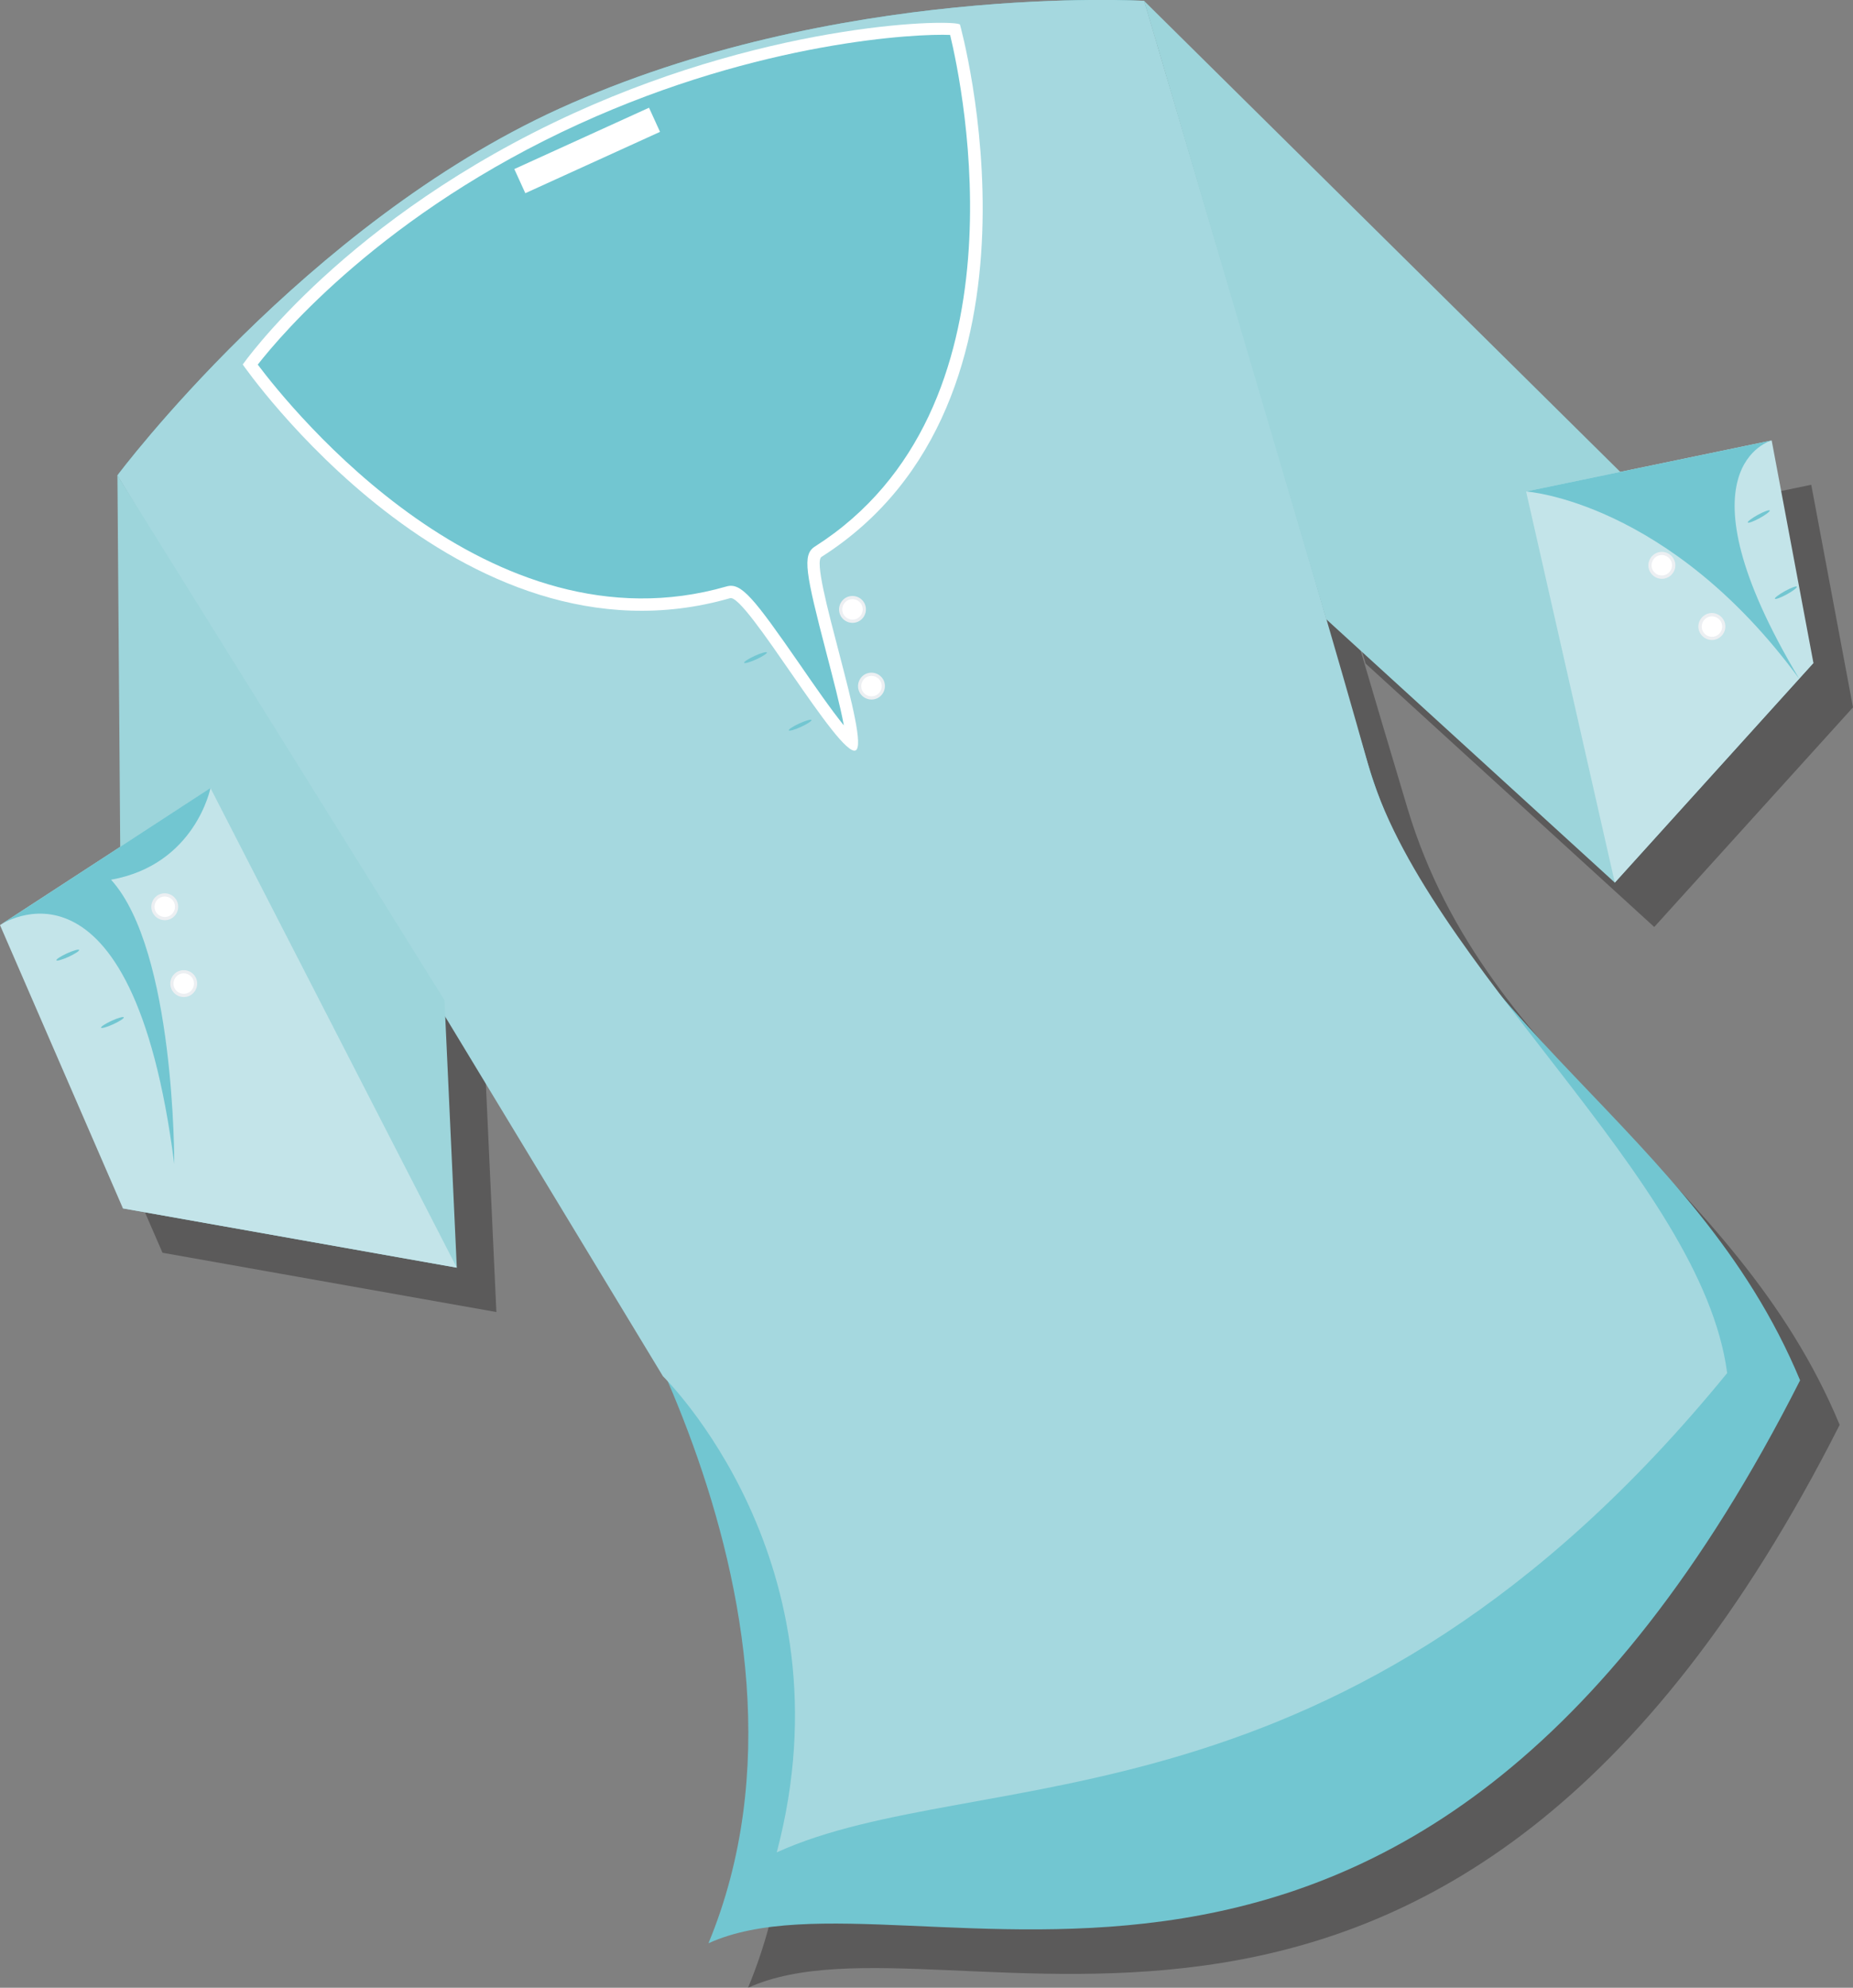
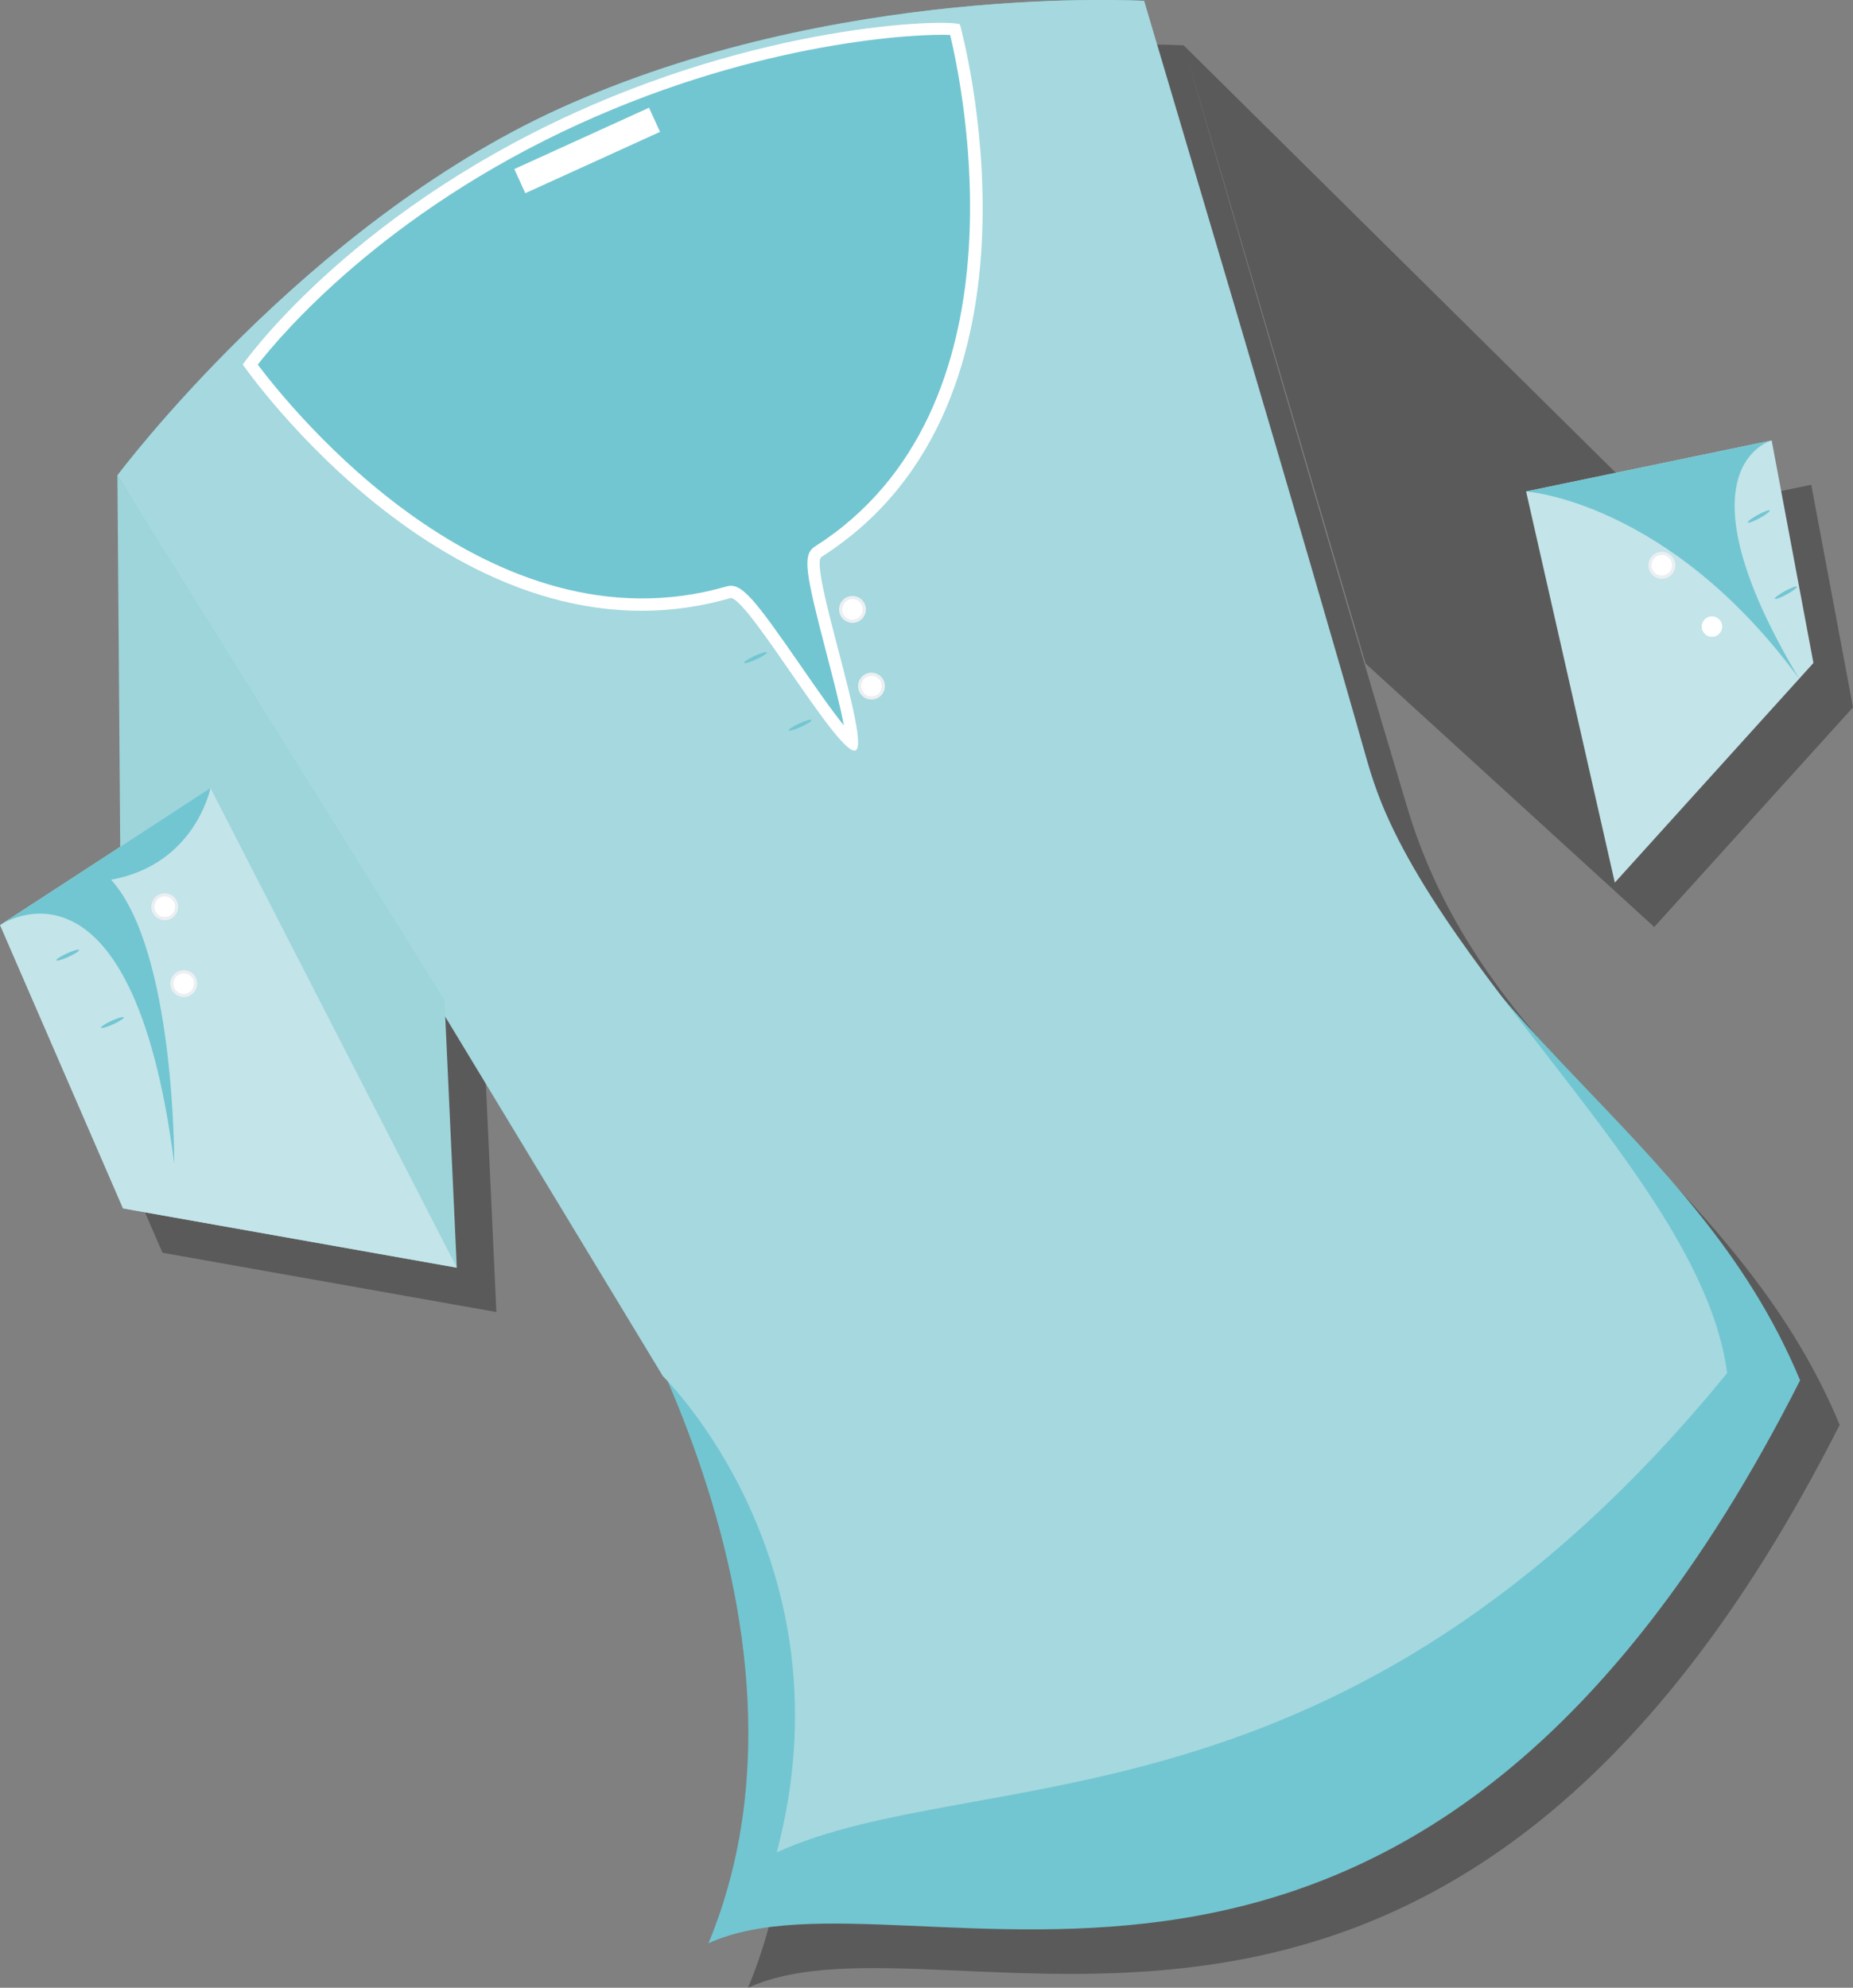
<svg xmlns="http://www.w3.org/2000/svg" id="_レイヤー_2" data-name="レイヤー 2" width="127.82" height="137.11" viewBox="0 0 127.82 137.11">
  <rect x="0" y="0" width="127.82" height="137.11" fill="#808080" stroke="none" />
  <defs>
    <style>
      .cls-1 {
        fill: #c3e4e9;
      }

      .cls-1, .cls-2, .cls-3, .cls-4, .cls-5, .cls-6, .cls-7 {
        stroke-width: 0px;
      }

      .cls-2 {
        fill: #72c6d1;
      }

      .cls-3 {
        fill: #9dd5db;
      }

      .cls-4 {
        fill: #eceff2;
      }

      .cls-5 {
        fill: #040000;
        opacity: .3;
      }

      .cls-6 {
        fill: #a5d8df;
      }

      .cls-7 {
        fill: #fff;
      }
    </style>
  </defs>
  <g id="base">
    <g>
      <path class="cls-5" d="M41.3,10.56C60.39,1.87,81.65,3.13,81.65,3.13c0,0,11.29,38.85,15.44,52.63,5.49,18.28,22.51,24.96,29.81,42.52-27.07,53.51-61.41,32.5-75.3,38.83,9.71-23.43-9.41-51.14-9.41-51.14L10.82,35.85s12.9-17.29,30.47-25.29ZM124.93,33.44l-10.44,2.17L81.65,3.13l12.55,42.64,19.91,18.17,13.71-15.15h0l-2.88-15.35ZM2.73,66.88l8.48,19.53,23.03,4.09-.85-18.45L10.82,35.85l.19,25.62-8.29,5.4Z" />
      <g>
        <g>
          <path class="cls-2" d="M78.92.06s11.29,38.85,15.44,52.63c5.49,18.28,22.51,24.96,29.81,42.52-27.07,53.51-61.41,32.5-75.3,38.83,9.71-23.43-9.41-51.14-9.41-51.14L8.1,32.79S21,15.5,38.57,7.5C57.67-1.2,78.92.06,78.92.06Z" />
          <g>
            <path class="cls-6" d="M78.92.06s11.56,38.77,15.44,52.63c3.87,13.86,23.03,28.62,24.78,42.02-26.46,32.43-51.67,26.74-65.56,33.06,5.3-20.05-7.85-32.84-7.85-32.84L8.1,32.79S21,15.5,38.57,7.5C57.67-1.2,78.92.06,78.92.06Z" />
            <path class="cls-7" d="M16.74,25.15s7.07-10.16,22.88-17.36c14.04-6.39,26.42-6.47,26.6-6.09,0,0,7.28,26-9.55,36.71-.92.59,3.42,12.86,2.35,13.35-1.12.51-7.57-10.82-8.66-10.5-18.73,5.4-33.61-16.11-33.61-16.11Z" />
            <path class="cls-2" d="M58.22,50.05c-.88-1.08-2.11-2.86-3.02-4.18-3.22-4.65-4.07-5.71-5.08-5.42-16.39,4.73-30-12.19-32.34-15.3,1.61-2.06,8.71-10.47,22.19-16.61,12.57-5.73,23.36-6.23,25.57-6.13.87,3.61,5.53,25.83-9.33,35.29-.88.56-.65,1.8.8,7.36.4,1.54.95,3.62,1.2,4.98Z" />
            <g>
-               <polygon class="cls-3" points="111.39 60.88 125.09 45.73 78.92 .06 91.48 42.71 111.39 60.88" />
              <polygon class="cls-1" points="111.39 60.88 125.09 45.73 122.21 30.38 105.27 33.9 111.39 60.88" />
              <path class="cls-2" d="M105.27,33.9l16.94-3.52s-6.86,1.8,1.9,16.44c-8.99-12.26-18.84-12.92-18.84-12.92Z" />
            </g>
            <polygon class="cls-3" points="31.51 87.44 8.48 83.35 8.1 32.79 30.66 68.99 31.51 87.44" />
            <polygon class="cls-1" points="31.51 87.44 8.48 83.35 0 63.81 14.52 54.36 31.51 87.44" />
          </g>
          <rect class="cls-7" x="35.4" y="9.46" width="10.21" height="1.83" transform="translate(-.66 17.72) rotate(-24.48)" />
          <path class="cls-2" d="M12.02,80.28C9.11,57.55,0,63.81,0,63.81l14.52-9.46s-1.04,5.29-6.86,6.33c4.43,4.88,4.36,19.59,4.36,19.59Z" />
        </g>
        <g>
          <g>
            <path class="cls-4" d="M59.65,41.65c.21.47,0,1.02-.46,1.23-.47.21-1.02,0-1.23-.46-.21-.47,0-1.02.46-1.23.47-.21,1.02,0,1.23.46Z" />
            <path class="cls-7" d="M59.45,41.74c.16.36,0,.78-.35.94-.36.16-.78,0-.94-.35-.16-.36,0-.78.35-.94.36-.16.78,0,.94.35Z" />
          </g>
          <g>
            <path class="cls-4" d="M60.96,46.94c.21.47,0,1.02-.46,1.23-.47.21-1.02,0-1.23-.46-.21-.47,0-1.02.46-1.23.47-.21,1.02,0,1.23.46Z" />
            <path class="cls-7" d="M60.76,47.03c.16.36,0,.78-.35.94-.36.16-.78,0-.94-.35-.16-.36,0-.78.35-.94.36-.16.78,0,.94.35Z" />
          </g>
          <path class="cls-2" d="M52.9,45c.03.07-.3.28-.73.48-.43.2-.81.3-.84.24-.03-.07.3-.28.73-.48.44-.2.81-.3.84-.24Z" />
          <path class="cls-2" d="M55.98,49.66c.03.07-.3.28-.73.48-.43.2-.81.3-.84.24-.03-.07.3-.28.73-.48.44-.2.81-.3.84-.24Z" />
        </g>
        <g>
          <g>
            <path class="cls-4" d="M12.21,62.16c.21.47,0,1.02-.46,1.23-.47.21-1.02,0-1.23-.46-.21-.47,0-1.02.46-1.23.47-.21,1.02,0,1.23.46Z" />
            <path class="cls-7" d="M12.01,62.25c.16.36,0,.78-.35.94-.36.16-.78,0-.94-.35-.16-.36,0-.78.35-.94.36-.16.78,0,.94.35Z" />
          </g>
          <g>
            <path class="cls-4" d="M13.52,67.46c.21.47,0,1.02-.46,1.23-.47.21-1.02,0-1.23-.46-.21-.47,0-1.02.46-1.23.47-.21,1.02,0,1.23.46Z" />
            <path class="cls-7" d="M13.32,67.55c.16.36,0,.78-.35.94-.36.16-.78,0-.94-.35-.16-.36,0-.78.35-.94.36-.16.78,0,.94.35Z" />
          </g>
          <path class="cls-2" d="M5.46,65.52c.03.07-.3.28-.73.48-.44.2-.81.3-.84.24-.03-.07.3-.28.73-.48.44-.2.81-.3.84-.24Z" />
          <path class="cls-2" d="M8.54,70.17c.03.07-.3.28-.73.48-.44.2-.81.3-.84.24-.03-.07.3-.28.73-.48.43-.2.81-.3.84-.24Z" />
        </g>
        <g>
          <g>
            <path class="cls-4" d="M113.82,39.44c.25.45.81.62,1.26.37.45-.25.62-.81.37-1.26-.25-.45-.81-.62-1.26-.37-.45.25-.62.81-.37,1.26Z" />
            <path class="cls-7" d="M114.01,39.33c.19.34.62.47.96.28.34-.19.47-.62.28-.96-.19-.34-.62-.47-.96-.28-.34.19-.47.62-.28.96Z" />
          </g>
          <g>
-             <path class="cls-4" d="M117.27,43.66c.25.45.81.62,1.26.37.45-.25.62-.81.37-1.26-.25-.45-.81-.62-1.26-.37-.45.25-.62.81-.37,1.26Z" />
            <path class="cls-7" d="M117.47,43.56c.19.34.62.47.96.28.34-.19.47-.62.28-.96-.19-.34-.62-.47-.96-.28-.34.19-.47.62-.28.96Z" />
          </g>
          <path class="cls-2" d="M120.56,36.04c.04.06.4-.07.82-.3.42-.23.73-.47.7-.53-.03-.06-.4.07-.82.3-.42.23-.73.47-.7.53Z" />
          <path class="cls-2" d="M122.43,41.3c.03.06.4-.07.82-.3.42-.23.73-.47.7-.53-.03-.07-.4.07-.82.3-.42.23-.73.47-.7.53Z" />
        </g>
      </g>
    </g>
  </g>
</svg>